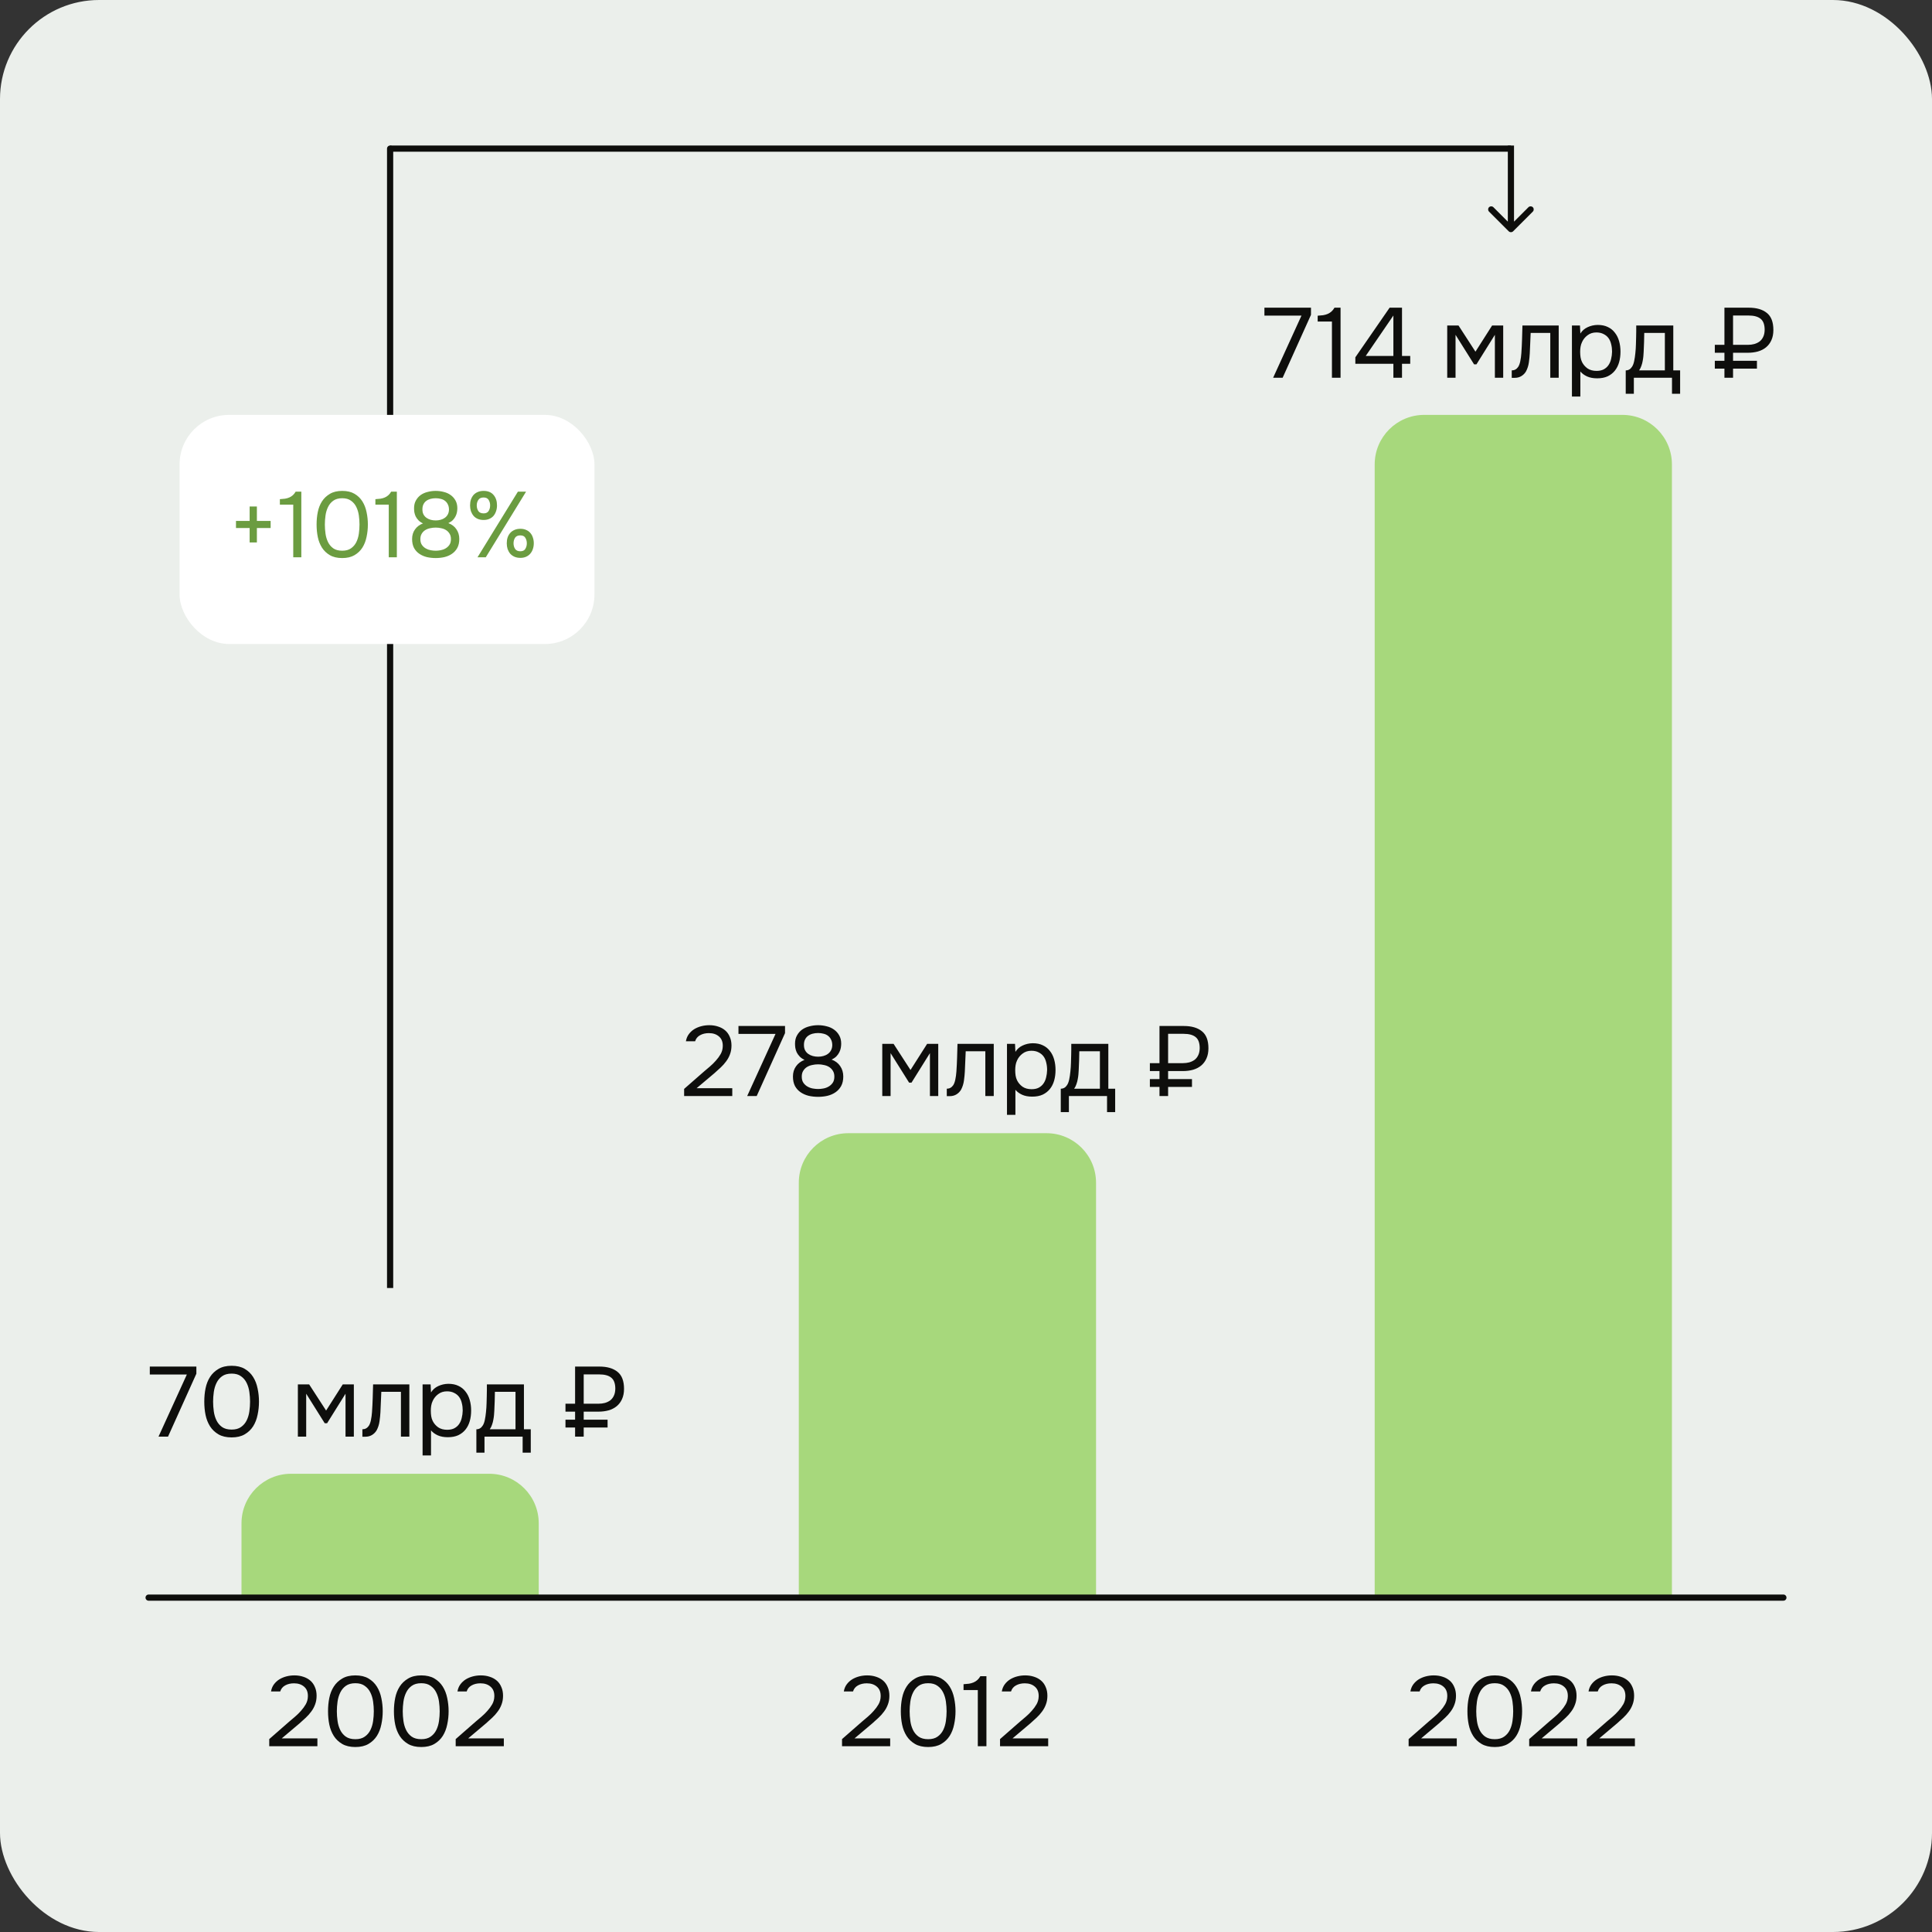
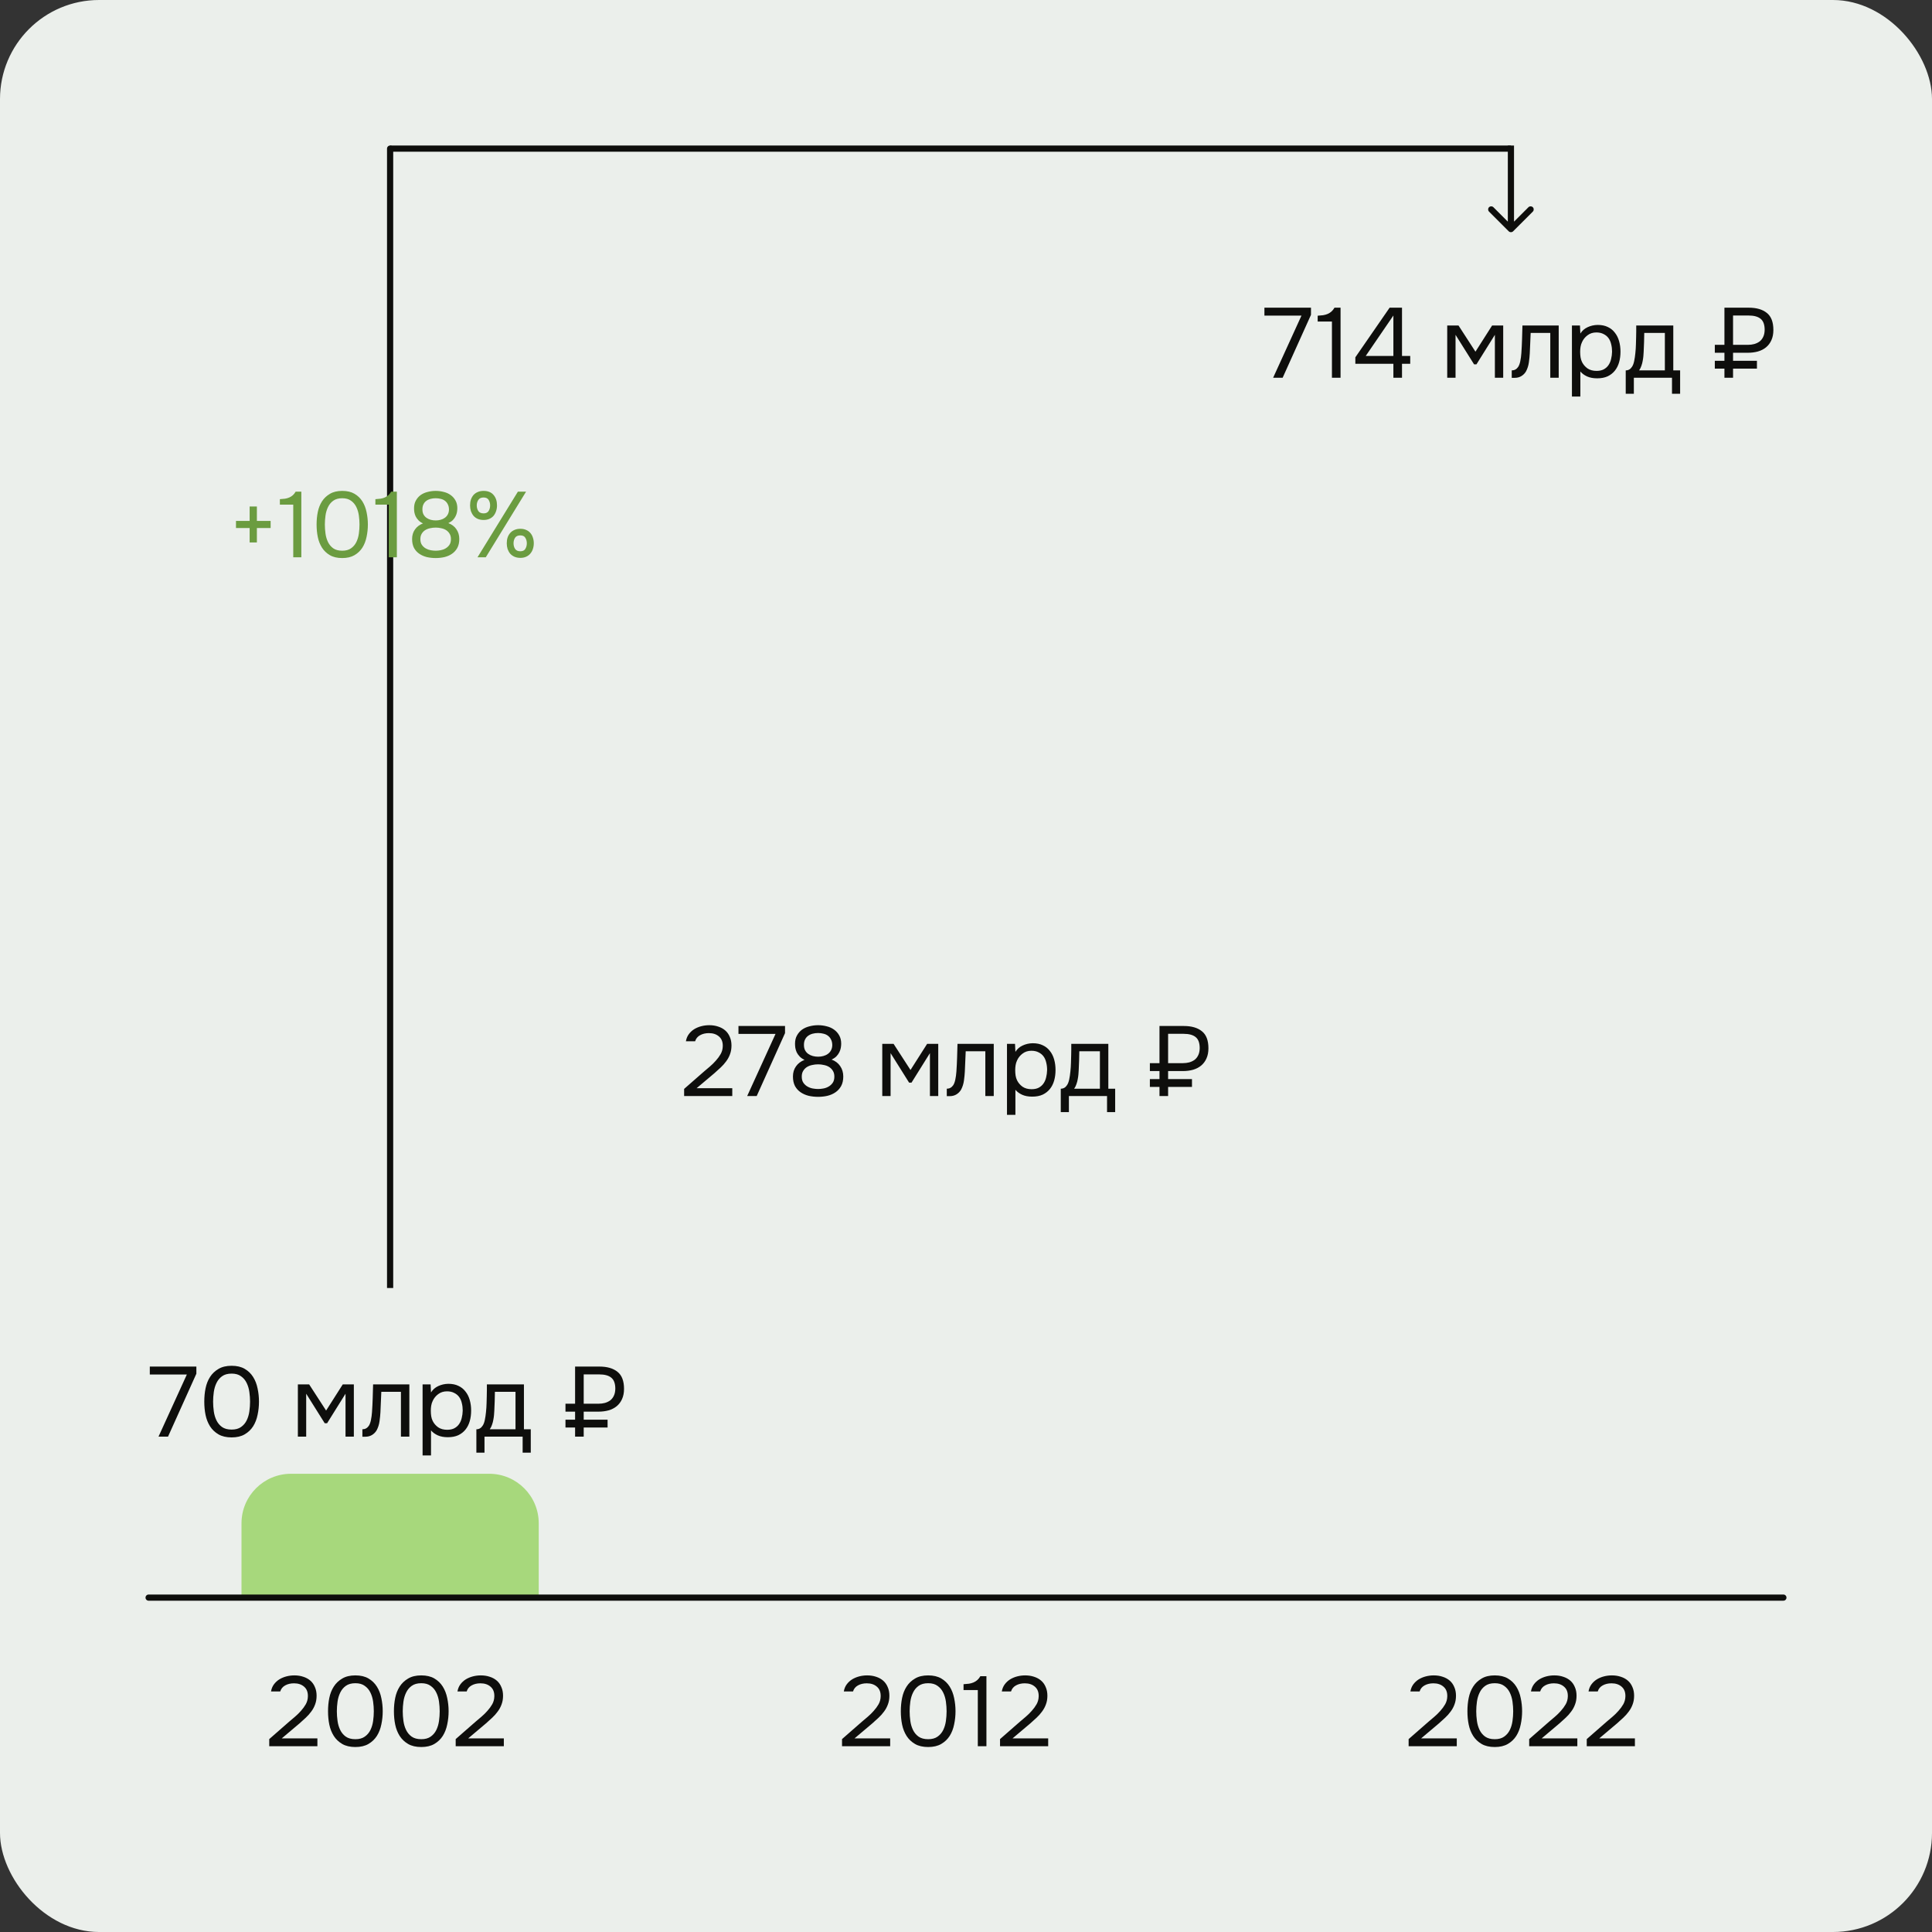
<svg xmlns="http://www.w3.org/2000/svg" width="312" height="312" viewBox="0 0 312 312" fill="none">
  <rect x="0" y="0" width="312" height="312" fill="#333333" stroke="none" />
  <rect width="312" height="312" rx="16" fill="#EBEFEB" />
  <path d="M63.5 24C63.5 23.724 63.276 23.5 63 23.5C62.724 23.5 62.5 23.724 62.5 24L63.5 24ZM63.5 208L63.5 24L62.5 24L62.5 208L63.5 208Z" fill="#0E0E0C" />
  <path d="M243.646 37.354C243.842 37.549 244.158 37.549 244.354 37.354L247.536 34.172C247.731 33.976 247.731 33.66 247.536 33.465C247.34 33.269 247.024 33.269 246.828 33.465L244 36.293L241.172 33.465C240.976 33.269 240.66 33.269 240.464 33.465C240.269 33.66 240.269 33.976 240.464 34.172L243.646 37.354ZM244.5 37L244.5 23.5L243.5 23.5L243.5 37L244.5 37Z" fill="#0E0E0C" />
  <path d="M244 24L63 24" stroke="#0E0E0C" />
-   <rect x="29" y="67" width="67" height="37" rx="8" fill="white" />
  <path d="M38.11 84.12H40.315V81.795H41.485V84.12H43.705V85.275H41.485V87.6H40.315V85.275H38.11V84.12ZM48.662 90H47.357V81.495H45.197V80.61C45.497 80.59 45.772 80.565 46.022 80.535C46.272 80.495 46.502 80.43 46.712 80.34C46.922 80.25 47.112 80.13 47.282 79.98C47.452 79.83 47.607 79.635 47.747 79.395H48.662V90ZM59.407 84.705C59.407 85.385 59.337 86.05 59.197 86.7C59.066 87.35 58.842 87.93 58.522 88.44C58.202 88.94 57.776 89.345 57.246 89.655C56.717 89.965 56.056 90.12 55.267 90.12C54.467 90.12 53.801 89.965 53.272 89.655C52.742 89.345 52.316 88.94 51.996 88.44C51.676 87.93 51.452 87.36 51.322 86.73C51.191 86.1 51.127 85.425 51.127 84.705C51.127 83.985 51.191 83.31 51.322 82.68C51.452 82.04 51.676 81.47 51.996 80.97C52.316 80.47 52.742 80.065 53.272 79.755C53.801 79.435 54.467 79.275 55.267 79.275C56.056 79.275 56.717 79.43 57.246 79.74C57.776 80.05 58.202 80.46 58.522 80.97C58.842 81.48 59.066 82.06 59.197 82.71C59.337 83.36 59.407 84.025 59.407 84.705ZM52.462 84.705C52.462 85.185 52.496 85.675 52.566 86.175C52.636 86.675 52.772 87.13 52.971 87.54C53.172 87.95 53.452 88.285 53.812 88.545C54.181 88.805 54.666 88.935 55.267 88.935C55.856 88.935 56.331 88.805 56.691 88.545C57.062 88.285 57.346 87.95 57.547 87.54C57.746 87.13 57.882 86.675 57.952 86.175C58.022 85.675 58.056 85.185 58.056 84.705C58.056 84.235 58.022 83.75 57.952 83.25C57.882 82.75 57.746 82.295 57.547 81.885C57.346 81.465 57.062 81.125 56.691 80.865C56.331 80.595 55.856 80.46 55.267 80.46C54.666 80.46 54.181 80.595 53.812 80.865C53.452 81.125 53.172 81.465 52.971 81.885C52.772 82.295 52.636 82.75 52.566 83.25C52.496 83.75 52.462 84.235 52.462 84.705ZM64.087 90H62.782V81.495H60.622V80.61C60.922 80.59 61.197 80.565 61.447 80.535C61.697 80.495 61.927 80.43 62.137 80.34C62.347 80.25 62.537 80.13 62.707 79.98C62.877 79.83 63.032 79.635 63.172 79.395H64.087V90ZM74.171 87.045C74.171 87.615 74.061 88.1 73.841 88.5C73.621 88.89 73.331 89.205 72.971 89.445C72.621 89.685 72.216 89.86 71.756 89.97C71.306 90.07 70.841 90.12 70.361 90.12C69.881 90.12 69.411 90.07 68.951 89.97C68.501 89.86 68.096 89.685 67.736 89.445C67.376 89.205 67.086 88.89 66.866 88.5C66.656 88.1 66.551 87.615 66.551 87.045C66.551 86.445 66.706 85.93 67.016 85.5C67.326 85.06 67.756 84.735 68.306 84.525C68.006 84.385 67.761 84.215 67.571 84.015C67.381 83.815 67.231 83.605 67.121 83.385C67.021 83.155 66.951 82.93 66.911 82.71C66.881 82.48 66.866 82.27 66.866 82.08C66.866 81.59 66.966 81.17 67.166 80.82C67.366 80.46 67.626 80.165 67.946 79.935C68.276 79.705 68.651 79.54 69.071 79.44C69.491 79.33 69.921 79.275 70.361 79.275C70.801 79.275 71.231 79.33 71.651 79.44C72.071 79.54 72.441 79.705 72.761 79.935C73.091 80.165 73.356 80.46 73.556 80.82C73.756 81.17 73.856 81.59 73.856 82.08C73.856 82.27 73.836 82.48 73.796 82.71C73.756 82.93 73.681 83.15 73.571 83.37C73.471 83.58 73.326 83.785 73.136 83.985C72.946 84.175 72.701 84.34 72.401 84.48C72.971 84.69 73.406 85.02 73.706 85.47C74.016 85.92 74.171 86.445 74.171 87.045ZM70.361 80.46C70.061 80.46 69.781 80.495 69.521 80.565C69.261 80.635 69.031 80.745 68.831 80.895C68.641 81.035 68.491 81.22 68.381 81.45C68.271 81.67 68.216 81.94 68.216 82.26C68.216 82.59 68.276 82.865 68.396 83.085C68.516 83.305 68.676 83.485 68.876 83.625C69.076 83.765 69.301 83.87 69.551 83.94C69.811 84.01 70.081 84.045 70.361 84.045C70.641 84.045 70.906 84.01 71.156 83.94C71.416 83.87 71.641 83.765 71.831 83.625C72.031 83.485 72.191 83.305 72.311 83.085C72.431 82.865 72.496 82.61 72.506 82.32C72.506 81.98 72.446 81.695 72.326 81.465C72.216 81.225 72.061 81.03 71.861 80.88C71.671 80.73 71.446 80.625 71.186 80.565C70.926 80.495 70.651 80.46 70.361 80.46ZM70.361 85.2C70.051 85.2 69.746 85.235 69.446 85.305C69.156 85.365 68.891 85.47 68.651 85.62C68.421 85.77 68.236 85.965 68.096 86.205C67.956 86.435 67.886 86.72 67.886 87.06C67.886 87.45 67.971 87.765 68.141 88.005C68.311 88.245 68.521 88.435 68.771 88.575C69.021 88.715 69.286 88.81 69.566 88.86C69.856 88.91 70.121 88.935 70.361 88.935C70.601 88.935 70.861 88.91 71.141 88.86C71.431 88.81 71.696 88.715 71.936 88.575C72.186 88.435 72.396 88.245 72.566 88.005C72.736 87.765 72.821 87.45 72.821 87.06C72.821 86.72 72.751 86.435 72.611 86.205C72.471 85.965 72.286 85.77 72.056 85.62C71.826 85.47 71.561 85.365 71.261 85.305C70.971 85.235 70.671 85.2 70.361 85.2ZM78.102 83.97C77.742 83.97 77.422 83.91 77.142 83.79C76.872 83.67 76.647 83.505 76.467 83.295C76.287 83.075 76.147 82.825 76.047 82.545C75.957 82.255 75.912 81.945 75.912 81.615C75.912 81.275 75.957 80.965 76.047 80.685C76.147 80.395 76.287 80.145 76.467 79.935C76.657 79.725 76.887 79.565 77.157 79.455C77.427 79.335 77.742 79.275 78.102 79.275C78.802 79.275 79.337 79.495 79.707 79.935C80.077 80.365 80.262 80.925 80.262 81.615C80.262 81.945 80.212 82.255 80.112 82.545C80.022 82.825 79.887 83.075 79.707 83.295C79.527 83.505 79.302 83.67 79.032 83.79C78.762 83.91 78.452 83.97 78.102 83.97ZM77.112 90L83.637 79.395H84.957L78.447 90H77.112ZM78.102 80.34C77.702 80.34 77.417 80.47 77.247 80.73C77.077 80.99 76.992 81.285 76.992 81.615C76.992 81.965 77.077 82.27 77.247 82.53C77.417 82.78 77.702 82.905 78.102 82.905C78.482 82.905 78.752 82.775 78.912 82.515C79.072 82.255 79.152 81.955 79.152 81.615C79.152 81.285 79.072 80.99 78.912 80.73C78.752 80.47 78.482 80.34 78.102 80.34ZM84.042 90.09C83.682 90.09 83.362 90.03 83.082 89.91C82.812 89.79 82.582 89.625 82.392 89.415C82.212 89.195 82.072 88.945 81.972 88.665C81.882 88.375 81.837 88.065 81.837 87.735C81.837 87.395 81.882 87.085 81.972 86.805C82.072 86.515 82.217 86.265 82.407 86.055C82.597 85.845 82.827 85.685 83.097 85.575C83.367 85.455 83.682 85.395 84.042 85.395C84.382 85.395 84.687 85.455 84.957 85.575C85.227 85.685 85.452 85.845 85.632 86.055C85.822 86.265 85.962 86.515 86.052 86.805C86.152 87.085 86.202 87.395 86.202 87.735C86.202 88.065 86.152 88.375 86.052 88.665C85.962 88.945 85.822 89.195 85.632 89.415C85.452 89.625 85.227 89.79 84.957 89.91C84.687 90.03 84.382 90.09 84.042 90.09ZM84.027 86.46C83.627 86.46 83.342 86.59 83.172 86.85C83.012 87.11 82.932 87.405 82.932 87.735C82.932 88.085 83.017 88.39 83.187 88.65C83.357 88.9 83.637 89.025 84.027 89.025C84.417 89.025 84.687 88.895 84.837 88.635C84.997 88.375 85.077 88.075 85.077 87.735C85.077 87.405 84.997 87.11 84.837 86.85C84.687 86.59 84.417 86.46 84.027 86.46Z" fill="#6B9C40" />
  <path d="M25.6 232L30.176 221.968H24.192V220.688H31.712V221.84L27.136 232H25.6ZM41.822 226.352C41.822 227.077 41.748 227.787 41.598 228.48C41.459 229.173 41.219 229.792 40.878 230.336C40.537 230.869 40.084 231.301 39.518 231.632C38.953 231.963 38.249 232.128 37.406 232.128C36.553 232.128 35.843 231.963 35.278 231.632C34.713 231.301 34.26 230.869 33.918 230.336C33.577 229.792 33.337 229.184 33.198 228.512C33.059 227.84 32.99 227.12 32.99 226.352C32.99 225.584 33.059 224.864 33.198 224.192C33.337 223.509 33.577 222.901 33.918 222.368C34.26 221.835 34.713 221.403 35.278 221.072C35.843 220.731 36.553 220.56 37.406 220.56C38.249 220.56 38.953 220.725 39.518 221.056C40.084 221.387 40.537 221.824 40.878 222.368C41.219 222.912 41.459 223.531 41.598 224.224C41.748 224.917 41.822 225.627 41.822 226.352ZM34.414 226.352C34.414 226.864 34.452 227.387 34.526 227.92C34.601 228.453 34.745 228.939 34.958 229.376C35.172 229.813 35.47 230.171 35.854 230.448C36.249 230.725 36.766 230.864 37.406 230.864C38.035 230.864 38.542 230.725 38.926 230.448C39.321 230.171 39.625 229.813 39.838 229.376C40.051 228.939 40.196 228.453 40.27 227.92C40.345 227.387 40.382 226.864 40.382 226.352C40.382 225.851 40.345 225.333 40.27 224.8C40.196 224.267 40.051 223.781 39.838 223.344C39.625 222.896 39.321 222.533 38.926 222.256C38.542 221.968 38.035 221.824 37.406 221.824C36.766 221.824 36.249 221.968 35.854 222.256C35.47 222.533 35.172 222.896 34.958 223.344C34.745 223.781 34.601 224.267 34.526 224.8C34.452 225.333 34.414 225.851 34.414 226.352ZM48.103 223.568H49.927L52.663 227.792L55.351 223.568H57.143V232H55.799V225.072L52.823 229.84H52.439L49.447 225.072V232H48.103V223.568ZM60.075 228.048C60.128 227.28 60.165 226.533 60.187 225.808C60.219 225.083 60.24 224.336 60.251 223.568H66.107V232H64.747V224.768H61.579L61.435 228.08C61.413 228.507 61.365 228.987 61.291 229.52C61.216 230.053 61.061 230.539 60.827 230.976C60.645 231.285 60.4 231.536 60.091 231.728C59.781 231.92 59.424 232.016 59.019 232.016H58.523V230.816C58.949 230.816 59.291 230.635 59.547 230.272C59.696 230.059 59.813 229.749 59.899 229.344C59.984 228.939 60.043 228.507 60.075 228.048ZM69.604 235.04H68.244V223.568H69.54L69.604 224.864C69.892 224.405 70.281 224.064 70.772 223.84C71.273 223.605 71.812 223.483 72.388 223.472C73.038 223.472 73.588 223.584 74.036 223.808C74.495 224.021 74.873 224.325 75.172 224.72C75.481 225.104 75.71 225.563 75.86 226.096C76.009 226.619 76.084 227.184 76.084 227.792C76.084 228.411 76.009 228.981 75.86 229.504C75.71 230.027 75.481 230.48 75.172 230.864C74.862 231.248 74.473 231.552 74.004 231.776C73.534 231.989 72.975 232.096 72.324 232.096C71.684 232.096 71.14 231.995 70.692 231.792C70.244 231.589 69.881 231.323 69.604 230.992V235.04ZM72.212 230.896C72.671 230.896 73.055 230.816 73.364 230.656C73.684 230.485 73.94 230.261 74.132 229.984C74.335 229.696 74.478 229.365 74.564 228.992C74.66 228.619 74.713 228.219 74.724 227.792C74.724 227.365 74.676 226.965 74.58 226.592C74.495 226.208 74.35 225.877 74.148 225.6C73.945 225.323 73.678 225.104 73.348 224.944C73.028 224.773 72.638 224.688 72.18 224.688C71.636 224.688 71.166 224.837 70.772 225.136C70.377 225.424 70.079 225.792 69.876 226.24C69.758 226.485 69.678 226.741 69.636 227.008C69.593 227.264 69.572 227.531 69.572 227.808C69.572 228.128 69.593 228.427 69.636 228.704C69.678 228.971 69.758 229.227 69.876 229.472C70.079 229.877 70.372 230.219 70.756 230.496C71.15 230.763 71.636 230.896 72.212 230.896ZM78.61 225.424C78.621 225.115 78.626 224.805 78.626 224.496C78.626 224.187 78.626 223.877 78.626 223.568H84.61V230.816H85.714V234.592H84.402V232H78.242V234.592H76.93V230.816C77.357 230.816 77.693 230.624 77.938 230.24C78.088 230.027 78.205 229.723 78.29 229.328C78.376 228.923 78.439 228.496 78.482 228.048C78.535 227.557 78.567 227.072 78.578 226.592C78.6 226.101 78.61 225.712 78.61 225.424ZM83.25 224.768H79.922C79.912 225.216 79.901 225.717 79.89 226.272C79.879 226.827 79.858 227.344 79.826 227.824C79.816 228.037 79.799 228.272 79.778 228.528C79.757 228.773 79.719 229.029 79.666 229.296C79.624 229.552 79.554 229.813 79.458 230.08C79.373 230.347 79.25 230.592 79.09 230.816H83.25V224.768ZM91.319 229.264H92.871V227.968H91.319V226.688H92.871V220.688H96.791C98.05 220.688 99.026 220.971 99.719 221.536C100.423 222.091 100.775 223.008 100.775 224.288C100.775 224.917 100.668 225.467 100.455 225.936C100.252 226.395 99.964 226.779 99.591 227.088C99.228 227.387 98.791 227.611 98.279 227.76C97.778 227.899 97.228 227.968 96.631 227.968H94.263V229.264H98.119V230.528H94.263V232H92.871V230.528H91.319V229.264ZM96.647 226.688C97.02 226.688 97.367 226.645 97.687 226.56C98.018 226.464 98.306 226.325 98.551 226.144C98.796 225.952 98.988 225.707 99.127 225.408C99.276 225.109 99.356 224.731 99.367 224.272C99.367 223.429 99.148 222.832 98.711 222.48C98.284 222.128 97.634 221.952 96.759 221.952H94.263V226.688H96.647Z" fill="#0E0E0C" />
  <path d="M39 246C39 241.582 42.582 238 47 238H79C83.418 238 87 241.582 87 246V258H39V246Z" fill="#A7D87C" />
  <path d="M46.68 278.048C46.968 277.803 47.283 277.536 47.624 277.248C47.976 276.949 48.301 276.629 48.6 276.288C48.909 275.947 49.171 275.589 49.384 275.216C49.597 274.832 49.709 274.416 49.72 273.968C49.741 273.285 49.544 272.763 49.128 272.4C48.712 272.027 48.163 271.84 47.48 271.84C46.936 271.84 46.461 271.952 46.056 272.176C45.651 272.4 45.384 272.725 45.256 273.152H43.768C43.843 272.715 43.997 272.336 44.232 272.016C44.477 271.685 44.771 271.413 45.112 271.2C45.464 270.987 45.848 270.827 46.264 270.72C46.68 270.613 47.107 270.56 47.544 270.56C48.067 270.56 48.547 270.635 48.984 270.784C49.421 270.923 49.8 271.131 50.12 271.408C50.44 271.685 50.685 272.032 50.856 272.448C51.037 272.853 51.128 273.317 51.128 273.84C51.128 274.363 51.048 274.832 50.888 275.248C50.739 275.664 50.531 276.048 50.264 276.4C50.008 276.752 49.715 277.083 49.384 277.392C49.053 277.701 48.712 278.011 48.36 278.32L45.496 280.736H51.256V282H43.48V280.848L46.68 278.048ZM61.806 276.352C61.806 277.077 61.732 277.787 61.583 278.48C61.444 279.173 61.204 279.792 60.862 280.336C60.521 280.869 60.068 281.301 59.502 281.632C58.937 281.963 58.233 282.128 57.391 282.128C56.537 282.128 55.828 281.963 55.263 281.632C54.697 281.301 54.244 280.869 53.903 280.336C53.561 279.792 53.321 279.184 53.182 278.512C53.044 277.84 52.974 277.12 52.974 276.352C52.974 275.584 53.044 274.864 53.182 274.192C53.321 273.509 53.561 272.901 53.903 272.368C54.244 271.835 54.697 271.403 55.263 271.072C55.828 270.731 56.537 270.56 57.391 270.56C58.233 270.56 58.937 270.725 59.502 271.056C60.068 271.387 60.521 271.824 60.862 272.368C61.204 272.912 61.444 273.531 61.583 274.224C61.732 274.917 61.806 275.627 61.806 276.352ZM54.398 276.352C54.398 276.864 54.436 277.387 54.511 277.92C54.585 278.453 54.729 278.939 54.943 279.376C55.156 279.813 55.455 280.171 55.839 280.448C56.233 280.725 56.751 280.864 57.391 280.864C58.02 280.864 58.526 280.725 58.91 280.448C59.305 280.171 59.609 279.813 59.822 279.376C60.036 278.939 60.18 278.453 60.255 277.92C60.329 277.387 60.367 276.864 60.367 276.352C60.367 275.851 60.329 275.333 60.255 274.8C60.18 274.267 60.036 273.781 59.822 273.344C59.609 272.896 59.305 272.533 58.91 272.256C58.526 271.968 58.02 271.824 57.391 271.824C56.751 271.824 56.233 271.968 55.839 272.256C55.455 272.533 55.156 272.896 54.943 273.344C54.729 273.781 54.585 274.267 54.511 274.8C54.436 275.333 54.398 275.851 54.398 276.352ZM72.447 276.352C72.447 277.077 72.373 277.787 72.223 278.48C72.085 279.173 71.844 279.792 71.503 280.336C71.162 280.869 70.709 281.301 70.143 281.632C69.578 281.963 68.874 282.128 68.031 282.128C67.178 282.128 66.469 281.963 65.903 281.632C65.338 281.301 64.885 280.869 64.543 280.336C64.202 279.792 63.962 279.184 63.823 278.512C63.684 277.84 63.615 277.12 63.615 276.352C63.615 275.584 63.684 274.864 63.823 274.192C63.962 273.509 64.202 272.901 64.543 272.368C64.885 271.835 65.338 271.403 65.903 271.072C66.469 270.731 67.178 270.56 68.031 270.56C68.874 270.56 69.578 270.725 70.143 271.056C70.709 271.387 71.162 271.824 71.503 272.368C71.844 272.912 72.085 273.531 72.223 274.224C72.373 274.917 72.447 275.627 72.447 276.352ZM65.039 276.352C65.039 276.864 65.076 277.387 65.151 277.92C65.226 278.453 65.37 278.939 65.583 279.376C65.796 279.813 66.095 280.171 66.479 280.448C66.874 280.725 67.391 280.864 68.031 280.864C68.66 280.864 69.167 280.725 69.551 280.448C69.946 280.171 70.25 279.813 70.463 279.376C70.677 278.939 70.82 278.453 70.895 277.92C70.97 277.387 71.007 276.864 71.007 276.352C71.007 275.851 70.97 275.333 70.895 274.8C70.82 274.267 70.677 273.781 70.463 273.344C70.25 272.896 69.946 272.533 69.551 272.256C69.167 271.968 68.66 271.824 68.031 271.824C67.391 271.824 66.874 271.968 66.479 272.256C66.095 272.533 65.796 272.896 65.583 273.344C65.37 273.781 65.226 274.267 65.151 274.8C65.076 275.333 65.039 275.851 65.039 276.352ZM76.789 278.048C77.077 277.803 77.392 277.536 77.733 277.248C78.085 276.949 78.411 276.629 78.709 276.288C79.019 275.947 79.28 275.589 79.493 275.216C79.707 274.832 79.819 274.416 79.829 273.968C79.851 273.285 79.653 272.763 79.237 272.4C78.821 272.027 78.272 271.84 77.589 271.84C77.045 271.84 76.571 271.952 76.165 272.176C75.76 272.4 75.493 272.725 75.365 273.152H73.877C73.952 272.715 74.107 272.336 74.341 272.016C74.587 271.685 74.88 271.413 75.221 271.2C75.573 270.987 75.957 270.827 76.373 270.72C76.789 270.613 77.216 270.56 77.653 270.56C78.176 270.56 78.656 270.635 79.093 270.784C79.531 270.923 79.909 271.131 80.229 271.408C80.549 271.685 80.795 272.032 80.965 272.448C81.147 272.853 81.237 273.317 81.237 273.84C81.237 274.363 81.157 274.832 80.997 275.248C80.848 275.664 80.64 276.048 80.373 276.4C80.117 276.752 79.824 277.083 79.493 277.392C79.163 277.701 78.821 278.011 78.469 278.32L75.605 280.736H81.365V282H73.589V280.848L76.789 278.048Z" fill="#0E0E0C" />
  <path d="M113.68 173.048C113.968 172.803 114.283 172.536 114.624 172.248C114.976 171.949 115.301 171.629 115.6 171.288C115.909 170.947 116.171 170.589 116.384 170.216C116.597 169.832 116.709 169.416 116.72 168.968C116.741 168.285 116.544 167.763 116.128 167.4C115.712 167.027 115.163 166.84 114.48 166.84C113.936 166.84 113.461 166.952 113.056 167.176C112.651 167.4 112.384 167.725 112.256 168.152H110.768C110.843 167.715 110.997 167.336 111.232 167.016C111.477 166.685 111.771 166.413 112.112 166.2C112.464 165.987 112.848 165.827 113.264 165.72C113.68 165.613 114.107 165.56 114.544 165.56C115.067 165.56 115.547 165.635 115.984 165.784C116.421 165.923 116.8 166.131 117.12 166.408C117.44 166.685 117.685 167.032 117.856 167.448C118.037 167.853 118.128 168.317 118.128 168.84C118.128 169.363 118.048 169.832 117.888 170.248C117.739 170.664 117.531 171.048 117.264 171.4C117.008 171.752 116.715 172.083 116.384 172.392C116.053 172.701 115.712 173.011 115.36 173.32L112.496 175.736H118.256V177H110.48V175.848L113.68 173.048ZM120.663 177L125.239 166.968H119.255V165.688H126.775V166.84L122.199 177H120.663ZM136.181 173.848C136.181 174.456 136.063 174.973 135.829 175.4C135.594 175.816 135.285 176.152 134.901 176.408C134.527 176.664 134.095 176.851 133.605 176.968C133.125 177.075 132.629 177.128 132.117 177.128C131.605 177.128 131.103 177.075 130.613 176.968C130.133 176.851 129.701 176.664 129.317 176.408C128.933 176.152 128.623 175.816 128.389 175.4C128.165 174.973 128.053 174.456 128.053 173.848C128.053 173.208 128.218 172.659 128.549 172.2C128.879 171.731 129.338 171.384 129.925 171.16C129.605 171.011 129.343 170.829 129.141 170.616C128.938 170.403 128.778 170.179 128.661 169.944C128.554 169.699 128.479 169.459 128.437 169.224C128.405 168.979 128.389 168.755 128.389 168.552C128.389 168.029 128.495 167.581 128.709 167.208C128.922 166.824 129.199 166.509 129.541 166.264C129.893 166.019 130.293 165.843 130.741 165.736C131.189 165.619 131.647 165.56 132.117 165.56C132.586 165.56 133.045 165.619 133.493 165.736C133.941 165.843 134.335 166.019 134.677 166.264C135.029 166.509 135.311 166.824 135.525 167.208C135.738 167.581 135.845 168.029 135.845 168.552C135.845 168.755 135.823 168.979 135.781 169.224C135.738 169.459 135.658 169.693 135.541 169.928C135.434 170.152 135.279 170.371 135.077 170.584C134.874 170.787 134.613 170.963 134.293 171.112C134.901 171.336 135.365 171.688 135.685 172.168C136.015 172.648 136.181 173.208 136.181 173.848ZM132.117 166.824C131.797 166.824 131.498 166.861 131.221 166.936C130.943 167.011 130.698 167.128 130.485 167.288C130.282 167.437 130.122 167.635 130.005 167.88C129.887 168.115 129.829 168.403 129.829 168.744C129.829 169.096 129.893 169.389 130.021 169.624C130.149 169.859 130.319 170.051 130.533 170.2C130.746 170.349 130.986 170.461 131.253 170.536C131.53 170.611 131.818 170.648 132.117 170.648C132.415 170.648 132.698 170.611 132.965 170.536C133.242 170.461 133.482 170.349 133.685 170.2C133.898 170.051 134.069 169.859 134.197 169.624C134.325 169.389 134.394 169.117 134.405 168.808C134.405 168.445 134.341 168.141 134.213 167.896C134.095 167.64 133.93 167.432 133.717 167.272C133.514 167.112 133.274 167 132.997 166.936C132.719 166.861 132.426 166.824 132.117 166.824ZM132.117 171.88C131.786 171.88 131.461 171.917 131.141 171.992C130.831 172.056 130.549 172.168 130.293 172.328C130.047 172.488 129.85 172.696 129.701 172.952C129.551 173.197 129.477 173.501 129.477 173.864C129.477 174.28 129.567 174.616 129.749 174.872C129.93 175.128 130.154 175.331 130.421 175.48C130.687 175.629 130.97 175.731 131.269 175.784C131.578 175.837 131.861 175.864 132.117 175.864C132.373 175.864 132.65 175.837 132.949 175.784C133.258 175.731 133.541 175.629 133.797 175.48C134.063 175.331 134.287 175.128 134.469 174.872C134.65 174.616 134.741 174.28 134.741 173.864C134.741 173.501 134.666 173.197 134.517 172.952C134.367 172.696 134.17 172.488 133.925 172.328C133.679 172.168 133.397 172.056 133.077 171.992C132.767 171.917 132.447 171.88 132.117 171.88ZM142.478 168.568H144.302L147.038 172.792L149.726 168.568H151.518V177H150.174V170.072L147.198 174.84H146.814L143.822 170.072V177H142.478V168.568ZM154.45 173.048C154.503 172.28 154.54 171.533 154.562 170.808C154.594 170.083 154.615 169.336 154.626 168.568H160.482V177H159.122V169.768H155.954L155.81 173.08C155.788 173.507 155.74 173.987 155.666 174.52C155.591 175.053 155.436 175.539 155.202 175.976C155.02 176.285 154.775 176.536 154.466 176.728C154.156 176.92 153.799 177.016 153.394 177.016H152.898V175.816C153.324 175.816 153.666 175.635 153.922 175.272C154.071 175.059 154.188 174.749 154.274 174.344C154.359 173.939 154.418 173.507 154.45 173.048ZM163.979 180.04H162.619V168.568H163.915L163.979 169.864C164.267 169.405 164.656 169.064 165.147 168.84C165.648 168.605 166.187 168.483 166.763 168.472C167.414 168.472 167.963 168.584 168.411 168.808C168.87 169.021 169.248 169.325 169.547 169.72C169.856 170.104 170.086 170.563 170.235 171.096C170.384 171.619 170.459 172.184 170.459 172.792C170.459 173.411 170.384 173.981 170.235 174.504C170.086 175.027 169.856 175.48 169.547 175.864C169.238 176.248 168.848 176.552 168.379 176.776C167.91 176.989 167.35 177.096 166.699 177.096C166.059 177.096 165.515 176.995 165.067 176.792C164.619 176.589 164.256 176.323 163.979 175.992V180.04ZM166.587 175.896C167.046 175.896 167.43 175.816 167.739 175.656C168.059 175.485 168.315 175.261 168.507 174.984C168.71 174.696 168.854 174.365 168.939 173.992C169.035 173.619 169.088 173.219 169.099 172.792C169.099 172.365 169.051 171.965 168.955 171.592C168.87 171.208 168.726 170.877 168.523 170.6C168.32 170.323 168.054 170.104 167.723 169.944C167.403 169.773 167.014 169.688 166.555 169.688C166.011 169.688 165.542 169.837 165.147 170.136C164.752 170.424 164.454 170.792 164.251 171.24C164.134 171.485 164.054 171.741 164.011 172.008C163.968 172.264 163.947 172.531 163.947 172.808C163.947 173.128 163.968 173.427 164.011 173.704C164.054 173.971 164.134 174.227 164.251 174.472C164.454 174.877 164.747 175.219 165.131 175.496C165.526 175.763 166.011 175.896 166.587 175.896ZM172.985 170.424C172.996 170.115 173.001 169.805 173.001 169.496C173.001 169.187 173.001 168.877 173.001 168.568H178.985V175.816H180.089V179.592H178.777V177H172.617V179.592H171.305V175.816C171.732 175.816 172.068 175.624 172.313 175.24C172.462 175.027 172.58 174.723 172.665 174.328C172.75 173.923 172.814 173.496 172.857 173.048C172.91 172.557 172.942 172.072 172.953 171.592C172.974 171.101 172.985 170.712 172.985 170.424ZM177.625 169.768H174.297C174.286 170.216 174.276 170.717 174.265 171.272C174.254 171.827 174.233 172.344 174.201 172.824C174.19 173.037 174.174 173.272 174.153 173.528C174.132 173.773 174.094 174.029 174.041 174.296C173.998 174.552 173.929 174.813 173.833 175.08C173.748 175.347 173.625 175.592 173.465 175.816H177.625V169.768ZM185.694 174.264H187.246V172.968H185.694V171.688H187.246V165.688H191.166C192.425 165.688 193.401 165.971 194.094 166.536C194.798 167.091 195.15 168.008 195.15 169.288C195.15 169.917 195.043 170.467 194.83 170.936C194.627 171.395 194.339 171.779 193.966 172.088C193.603 172.387 193.166 172.611 192.654 172.76C192.153 172.899 191.603 172.968 191.006 172.968H188.638V174.264H192.494V175.528H188.638V177H187.246V175.528H185.694V174.264ZM191.022 171.688C191.395 171.688 191.742 171.645 192.062 171.56C192.393 171.464 192.681 171.325 192.926 171.144C193.171 170.952 193.363 170.707 193.502 170.408C193.651 170.109 193.731 169.731 193.742 169.272C193.742 168.429 193.523 167.832 193.086 167.48C192.659 167.128 192.009 166.952 191.134 166.952H188.638V171.688H191.022Z" fill="#0E0E0C" />
-   <path d="M129 191C129 186.582 132.582 183 137 183H169C173.418 183 177 186.582 177 191V258H129V191Z" fill="#A7D87C" />
  <path d="M139.18 278.048C139.468 277.803 139.783 277.536 140.124 277.248C140.476 276.949 140.801 276.629 141.1 276.288C141.409 275.947 141.671 275.589 141.884 275.216C142.097 274.832 142.209 274.416 142.22 273.968C142.241 273.285 142.044 272.763 141.628 272.4C141.212 272.027 140.663 271.84 139.98 271.84C139.436 271.84 138.961 271.952 138.556 272.176C138.151 272.4 137.884 272.725 137.756 273.152H136.268C136.343 272.715 136.497 272.336 136.732 272.016C136.977 271.685 137.271 271.413 137.612 271.2C137.964 270.987 138.348 270.827 138.764 270.72C139.18 270.613 139.607 270.56 140.044 270.56C140.567 270.56 141.047 270.635 141.484 270.784C141.921 270.923 142.3 271.131 142.62 271.408C142.94 271.685 143.185 272.032 143.356 272.448C143.537 272.853 143.628 273.317 143.628 273.84C143.628 274.363 143.548 274.832 143.388 275.248C143.239 275.664 143.031 276.048 142.764 276.4C142.508 276.752 142.215 277.083 141.884 277.392C141.553 277.701 141.212 278.011 140.86 278.32L137.996 280.736H143.756V282H135.98V280.848L139.18 278.048ZM154.307 276.352C154.307 277.077 154.232 277.787 154.083 278.48C153.944 279.173 153.704 279.792 153.363 280.336C153.021 280.869 152.568 281.301 152.003 281.632C151.437 281.963 150.733 282.128 149.891 282.128C149.037 282.128 148.328 281.963 147.763 281.632C147.197 281.301 146.744 280.869 146.403 280.336C146.061 279.792 145.821 279.184 145.683 278.512C145.544 277.84 145.475 277.12 145.475 276.352C145.475 275.584 145.544 274.864 145.683 274.192C145.821 273.509 146.061 272.901 146.403 272.368C146.744 271.835 147.197 271.403 147.763 271.072C148.328 270.731 149.037 270.56 149.891 270.56C150.733 270.56 151.437 270.725 152.003 271.056C152.568 271.387 153.021 271.824 153.363 272.368C153.704 272.912 153.944 273.531 154.083 274.224C154.232 274.917 154.307 275.627 154.307 276.352ZM146.899 276.352C146.899 276.864 146.936 277.387 147.011 277.92C147.085 278.453 147.229 278.939 147.443 279.376C147.656 279.813 147.955 280.171 148.339 280.448C148.733 280.725 149.251 280.864 149.891 280.864C150.52 280.864 151.027 280.725 151.411 280.448C151.805 280.171 152.109 279.813 152.323 279.376C152.536 278.939 152.68 278.453 152.755 277.92C152.829 277.387 152.867 276.864 152.867 276.352C152.867 275.851 152.829 275.333 152.755 274.8C152.68 274.267 152.536 273.781 152.323 273.344C152.109 272.896 151.805 272.533 151.411 272.256C151.027 271.968 150.52 271.824 149.891 271.824C149.251 271.824 148.733 271.968 148.339 272.256C147.955 272.533 147.656 272.896 147.443 273.344C147.229 273.781 147.085 274.267 147.011 274.8C146.936 275.333 146.899 275.851 146.899 276.352ZM159.299 282H157.907V272.928H155.603V271.984C155.923 271.963 156.216 271.936 156.483 271.904C156.75 271.861 156.995 271.792 157.219 271.696C157.443 271.6 157.646 271.472 157.827 271.312C158.008 271.152 158.174 270.944 158.323 270.688H159.299V282ZM164.696 278.048C164.984 277.803 165.298 277.536 165.64 277.248C165.992 276.949 166.317 276.629 166.616 276.288C166.925 275.947 167.186 275.589 167.4 275.216C167.613 274.832 167.725 274.416 167.736 273.968C167.757 273.285 167.56 272.763 167.144 272.4C166.728 272.027 166.178 271.84 165.496 271.84C164.952 271.84 164.477 271.952 164.072 272.176C163.666 272.4 163.4 272.725 163.272 273.152H161.784C161.858 272.715 162.013 272.336 162.248 272.016C162.493 271.685 162.786 271.413 163.128 271.2C163.48 270.987 163.864 270.827 164.28 270.72C164.696 270.613 165.122 270.56 165.56 270.56C166.082 270.56 166.562 270.635 167 270.784C167.437 270.923 167.816 271.131 168.136 271.408C168.456 271.685 168.701 272.032 168.872 272.448C169.053 272.853 169.144 273.317 169.144 273.84C169.144 274.363 169.064 274.832 168.904 275.248C168.754 275.664 168.546 276.048 168.28 276.4C168.024 276.752 167.73 277.083 167.4 277.392C167.069 277.701 166.728 278.011 166.376 278.32L163.512 280.736H169.272V282H161.496V280.848L164.696 278.048Z" fill="#0E0E0C" />
  <path d="M205.6 61L210.176 50.968H204.192V49.688H211.712V50.84L207.136 61H205.6ZM216.487 61H215.095V51.928H212.791V50.984C213.111 50.963 213.404 50.936 213.671 50.904C213.937 50.861 214.183 50.792 214.407 50.696C214.631 50.6 214.833 50.472 215.015 50.312C215.196 50.152 215.361 49.944 215.511 49.688H216.487V61ZM226.411 49.688V57.48H227.739V58.744H226.411V61H225.019V58.744H218.875V57.704L224.411 49.688H226.411ZM220.555 57.48H225.019V50.952L220.555 57.48ZM233.713 52.568H235.537L238.273 56.792L240.961 52.568H242.753V61H241.409V54.072L238.433 58.84H238.049L235.057 54.072V61H233.713V52.568ZM245.684 57.048C245.737 56.28 245.775 55.533 245.796 54.808C245.828 54.083 245.849 53.336 245.86 52.568H251.716V61H250.356V53.768H247.188L247.044 57.08C247.023 57.507 246.975 57.987 246.9 58.52C246.825 59.053 246.671 59.539 246.436 59.976C246.255 60.285 246.009 60.536 245.7 60.728C245.391 60.92 245.033 61.016 244.628 61.016H244.132V59.816C244.559 59.816 244.9 59.635 245.156 59.272C245.305 59.059 245.423 58.749 245.508 58.344C245.593 57.939 245.652 57.507 245.684 57.048ZM255.213 64.04H253.853V52.568H255.149L255.213 53.864C255.501 53.405 255.891 53.064 256.381 52.84C256.883 52.605 257.421 52.483 257.997 52.472C258.648 52.472 259.197 52.584 259.645 52.808C260.104 53.021 260.483 53.325 260.781 53.72C261.091 54.104 261.32 54.563 261.469 55.096C261.619 55.619 261.693 56.184 261.693 56.792C261.693 57.411 261.619 57.981 261.469 58.504C261.32 59.027 261.091 59.48 260.781 59.864C260.472 60.248 260.083 60.552 259.613 60.776C259.144 60.989 258.584 61.096 257.933 61.096C257.293 61.096 256.749 60.995 256.301 60.792C255.853 60.589 255.491 60.323 255.213 59.992V64.04ZM257.821 59.896C258.28 59.896 258.664 59.816 258.973 59.656C259.293 59.485 259.549 59.261 259.741 58.984C259.944 58.696 260.088 58.365 260.173 57.992C260.269 57.619 260.323 57.219 260.333 56.792C260.333 56.365 260.285 55.965 260.189 55.592C260.104 55.208 259.96 54.877 259.757 54.6C259.555 54.323 259.288 54.104 258.957 53.944C258.637 53.773 258.248 53.688 257.789 53.688C257.245 53.688 256.776 53.837 256.381 54.136C255.987 54.424 255.688 54.792 255.485 55.24C255.368 55.485 255.288 55.741 255.245 56.008C255.203 56.264 255.181 56.531 255.181 56.808C255.181 57.128 255.203 57.427 255.245 57.704C255.288 57.971 255.368 58.227 255.485 58.472C255.688 58.877 255.981 59.219 256.365 59.496C256.76 59.763 257.245 59.896 257.821 59.896ZM264.22 54.424C264.23 54.115 264.236 53.805 264.236 53.496C264.236 53.187 264.236 52.877 264.236 52.568H270.22V59.816H271.324V63.592H270.012V61H263.852V63.592H262.54V59.816C262.966 59.816 263.302 59.624 263.548 59.24C263.697 59.027 263.814 58.723 263.9 58.328C263.985 57.923 264.049 57.496 264.092 57.048C264.145 56.557 264.177 56.072 264.188 55.592C264.209 55.101 264.22 54.712 264.22 54.424ZM268.86 53.768H265.532C265.521 54.216 265.51 54.717 265.5 55.272C265.489 55.827 265.468 56.344 265.436 56.824C265.425 57.037 265.409 57.272 265.388 57.528C265.366 57.773 265.329 58.029 265.276 58.296C265.233 58.552 265.164 58.813 265.068 59.08C264.982 59.347 264.86 59.592 264.7 59.816H268.86V53.768ZM276.928 58.264H278.48V56.968H276.928V55.688H278.48V49.688H282.4C283.659 49.688 284.635 49.971 285.328 50.536C286.032 51.091 286.384 52.008 286.384 53.288C286.384 53.917 286.278 54.467 286.064 54.936C285.862 55.395 285.574 55.779 285.2 56.088C284.838 56.387 284.4 56.611 283.888 56.76C283.387 56.899 282.838 56.968 282.24 56.968H279.872V58.264H283.728V59.528H279.872V61H278.48V59.528H276.928V58.264ZM282.256 55.688C282.63 55.688 282.976 55.645 283.296 55.56C283.627 55.464 283.915 55.325 284.16 55.144C284.406 54.952 284.598 54.707 284.736 54.408C284.886 54.109 284.966 53.731 284.976 53.272C284.976 52.429 284.758 51.832 284.32 51.48C283.894 51.128 283.243 50.952 282.368 50.952H279.872V55.688H282.256Z" fill="#0E0E0C" />
-   <path d="M222 75C222 70.582 225.582 67 230 67H262C266.418 67 270 70.582 270 75V258H222V75Z" fill="#A7D87C" />
  <path d="M230.68 278.048C230.968 277.803 231.283 277.536 231.624 277.248C231.976 276.949 232.301 276.629 232.6 276.288C232.909 275.947 233.171 275.589 233.384 275.216C233.597 274.832 233.709 274.416 233.72 273.968C233.741 273.285 233.544 272.763 233.128 272.4C232.712 272.027 232.163 271.84 231.48 271.84C230.936 271.84 230.461 271.952 230.056 272.176C229.651 272.4 229.384 272.725 229.256 273.152H227.768C227.843 272.715 227.997 272.336 228.232 272.016C228.477 271.685 228.771 271.413 229.112 271.2C229.464 270.987 229.848 270.827 230.264 270.72C230.68 270.613 231.107 270.56 231.544 270.56C232.067 270.56 232.547 270.635 232.984 270.784C233.421 270.923 233.8 271.131 234.12 271.408C234.44 271.685 234.685 272.032 234.856 272.448C235.037 272.853 235.128 273.317 235.128 273.84C235.128 274.363 235.048 274.832 234.888 275.248C234.739 275.664 234.531 276.048 234.264 276.4C234.008 276.752 233.715 277.083 233.384 277.392C233.053 277.701 232.712 278.011 232.36 278.32L229.496 280.736H235.256V282H227.48V280.848L230.68 278.048ZM245.807 276.352C245.807 277.077 245.732 277.787 245.583 278.48C245.444 279.173 245.204 279.792 244.863 280.336C244.521 280.869 244.068 281.301 243.503 281.632C242.937 281.963 242.233 282.128 241.391 282.128C240.537 282.128 239.828 281.963 239.263 281.632C238.697 281.301 238.244 280.869 237.903 280.336C237.561 279.792 237.321 279.184 237.183 278.512C237.044 277.84 236.975 277.12 236.975 276.352C236.975 275.584 237.044 274.864 237.183 274.192C237.321 273.509 237.561 272.901 237.903 272.368C238.244 271.835 238.697 271.403 239.263 271.072C239.828 270.731 240.537 270.56 241.391 270.56C242.233 270.56 242.937 270.725 243.503 271.056C244.068 271.387 244.521 271.824 244.863 272.368C245.204 272.912 245.444 273.531 245.583 274.224C245.732 274.917 245.807 275.627 245.807 276.352ZM238.399 276.352C238.399 276.864 238.436 277.387 238.511 277.92C238.585 278.453 238.729 278.939 238.943 279.376C239.156 279.813 239.455 280.171 239.839 280.448C240.233 280.725 240.751 280.864 241.391 280.864C242.02 280.864 242.527 280.725 242.911 280.448C243.305 280.171 243.609 279.813 243.823 279.376C244.036 278.939 244.18 278.453 244.255 277.92C244.329 277.387 244.367 276.864 244.367 276.352C244.367 275.851 244.329 275.333 244.255 274.8C244.18 274.267 244.036 273.781 243.823 273.344C243.609 272.896 243.305 272.533 242.911 272.256C242.527 271.968 242.02 271.824 241.391 271.824C240.751 271.824 240.233 271.968 239.839 272.256C239.455 272.533 239.156 272.896 238.943 273.344C238.729 273.781 238.585 274.267 238.511 274.8C238.436 275.333 238.399 275.851 238.399 276.352ZM250.149 278.048C250.437 277.803 250.751 277.536 251.093 277.248C251.445 276.949 251.77 276.629 252.069 276.288C252.378 275.947 252.639 275.589 252.853 275.216C253.066 274.832 253.178 274.416 253.189 273.968C253.21 273.285 253.013 272.763 252.597 272.4C252.181 272.027 251.631 271.84 250.949 271.84C250.405 271.84 249.93 271.952 249.525 272.176C249.119 272.4 248.853 272.725 248.725 273.152H247.237C247.311 272.715 247.466 272.336 247.701 272.016C247.946 271.685 248.239 271.413 248.581 271.2C248.933 270.987 249.317 270.827 249.733 270.72C250.149 270.613 250.575 270.56 251.013 270.56C251.535 270.56 252.015 270.635 252.453 270.784C252.89 270.923 253.269 271.131 253.589 271.408C253.909 271.685 254.154 272.032 254.325 272.448C254.506 272.853 254.597 273.317 254.597 273.84C254.597 274.363 254.517 274.832 254.357 275.248C254.207 275.664 253.999 276.048 253.733 276.4C253.477 276.752 253.183 277.083 252.853 277.392C252.522 277.701 252.181 278.011 251.829 278.32L248.965 280.736H254.725V282H246.949V280.848L250.149 278.048ZM259.446 278.048C259.734 277.803 260.048 277.536 260.39 277.248C260.742 276.949 261.067 276.629 261.366 276.288C261.675 275.947 261.936 275.589 262.15 275.216C262.363 274.832 262.475 274.416 262.486 273.968C262.507 273.285 262.31 272.763 261.894 272.4C261.478 272.027 260.928 271.84 260.246 271.84C259.702 271.84 259.227 271.952 258.822 272.176C258.416 272.4 258.15 272.725 258.022 273.152H256.534C256.608 272.715 256.763 272.336 256.998 272.016C257.243 271.685 257.536 271.413 257.878 271.2C258.23 270.987 258.614 270.827 259.03 270.72C259.446 270.613 259.872 270.56 260.31 270.56C260.832 270.56 261.312 270.635 261.75 270.784C262.187 270.923 262.566 271.131 262.886 271.408C263.206 271.685 263.451 272.032 263.622 272.448C263.803 272.853 263.894 273.317 263.894 273.84C263.894 274.363 263.814 274.832 263.654 275.248C263.504 275.664 263.296 276.048 263.03 276.4C262.774 276.752 262.48 277.083 262.15 277.392C261.819 277.701 261.478 278.011 261.126 278.32L258.262 280.736H264.022V282H256.246V280.848L259.446 278.048Z" fill="#0E0E0C" />
  <path d="M24 258L288 258" stroke="#0E0E0C" stroke-linecap="round" />
</svg>